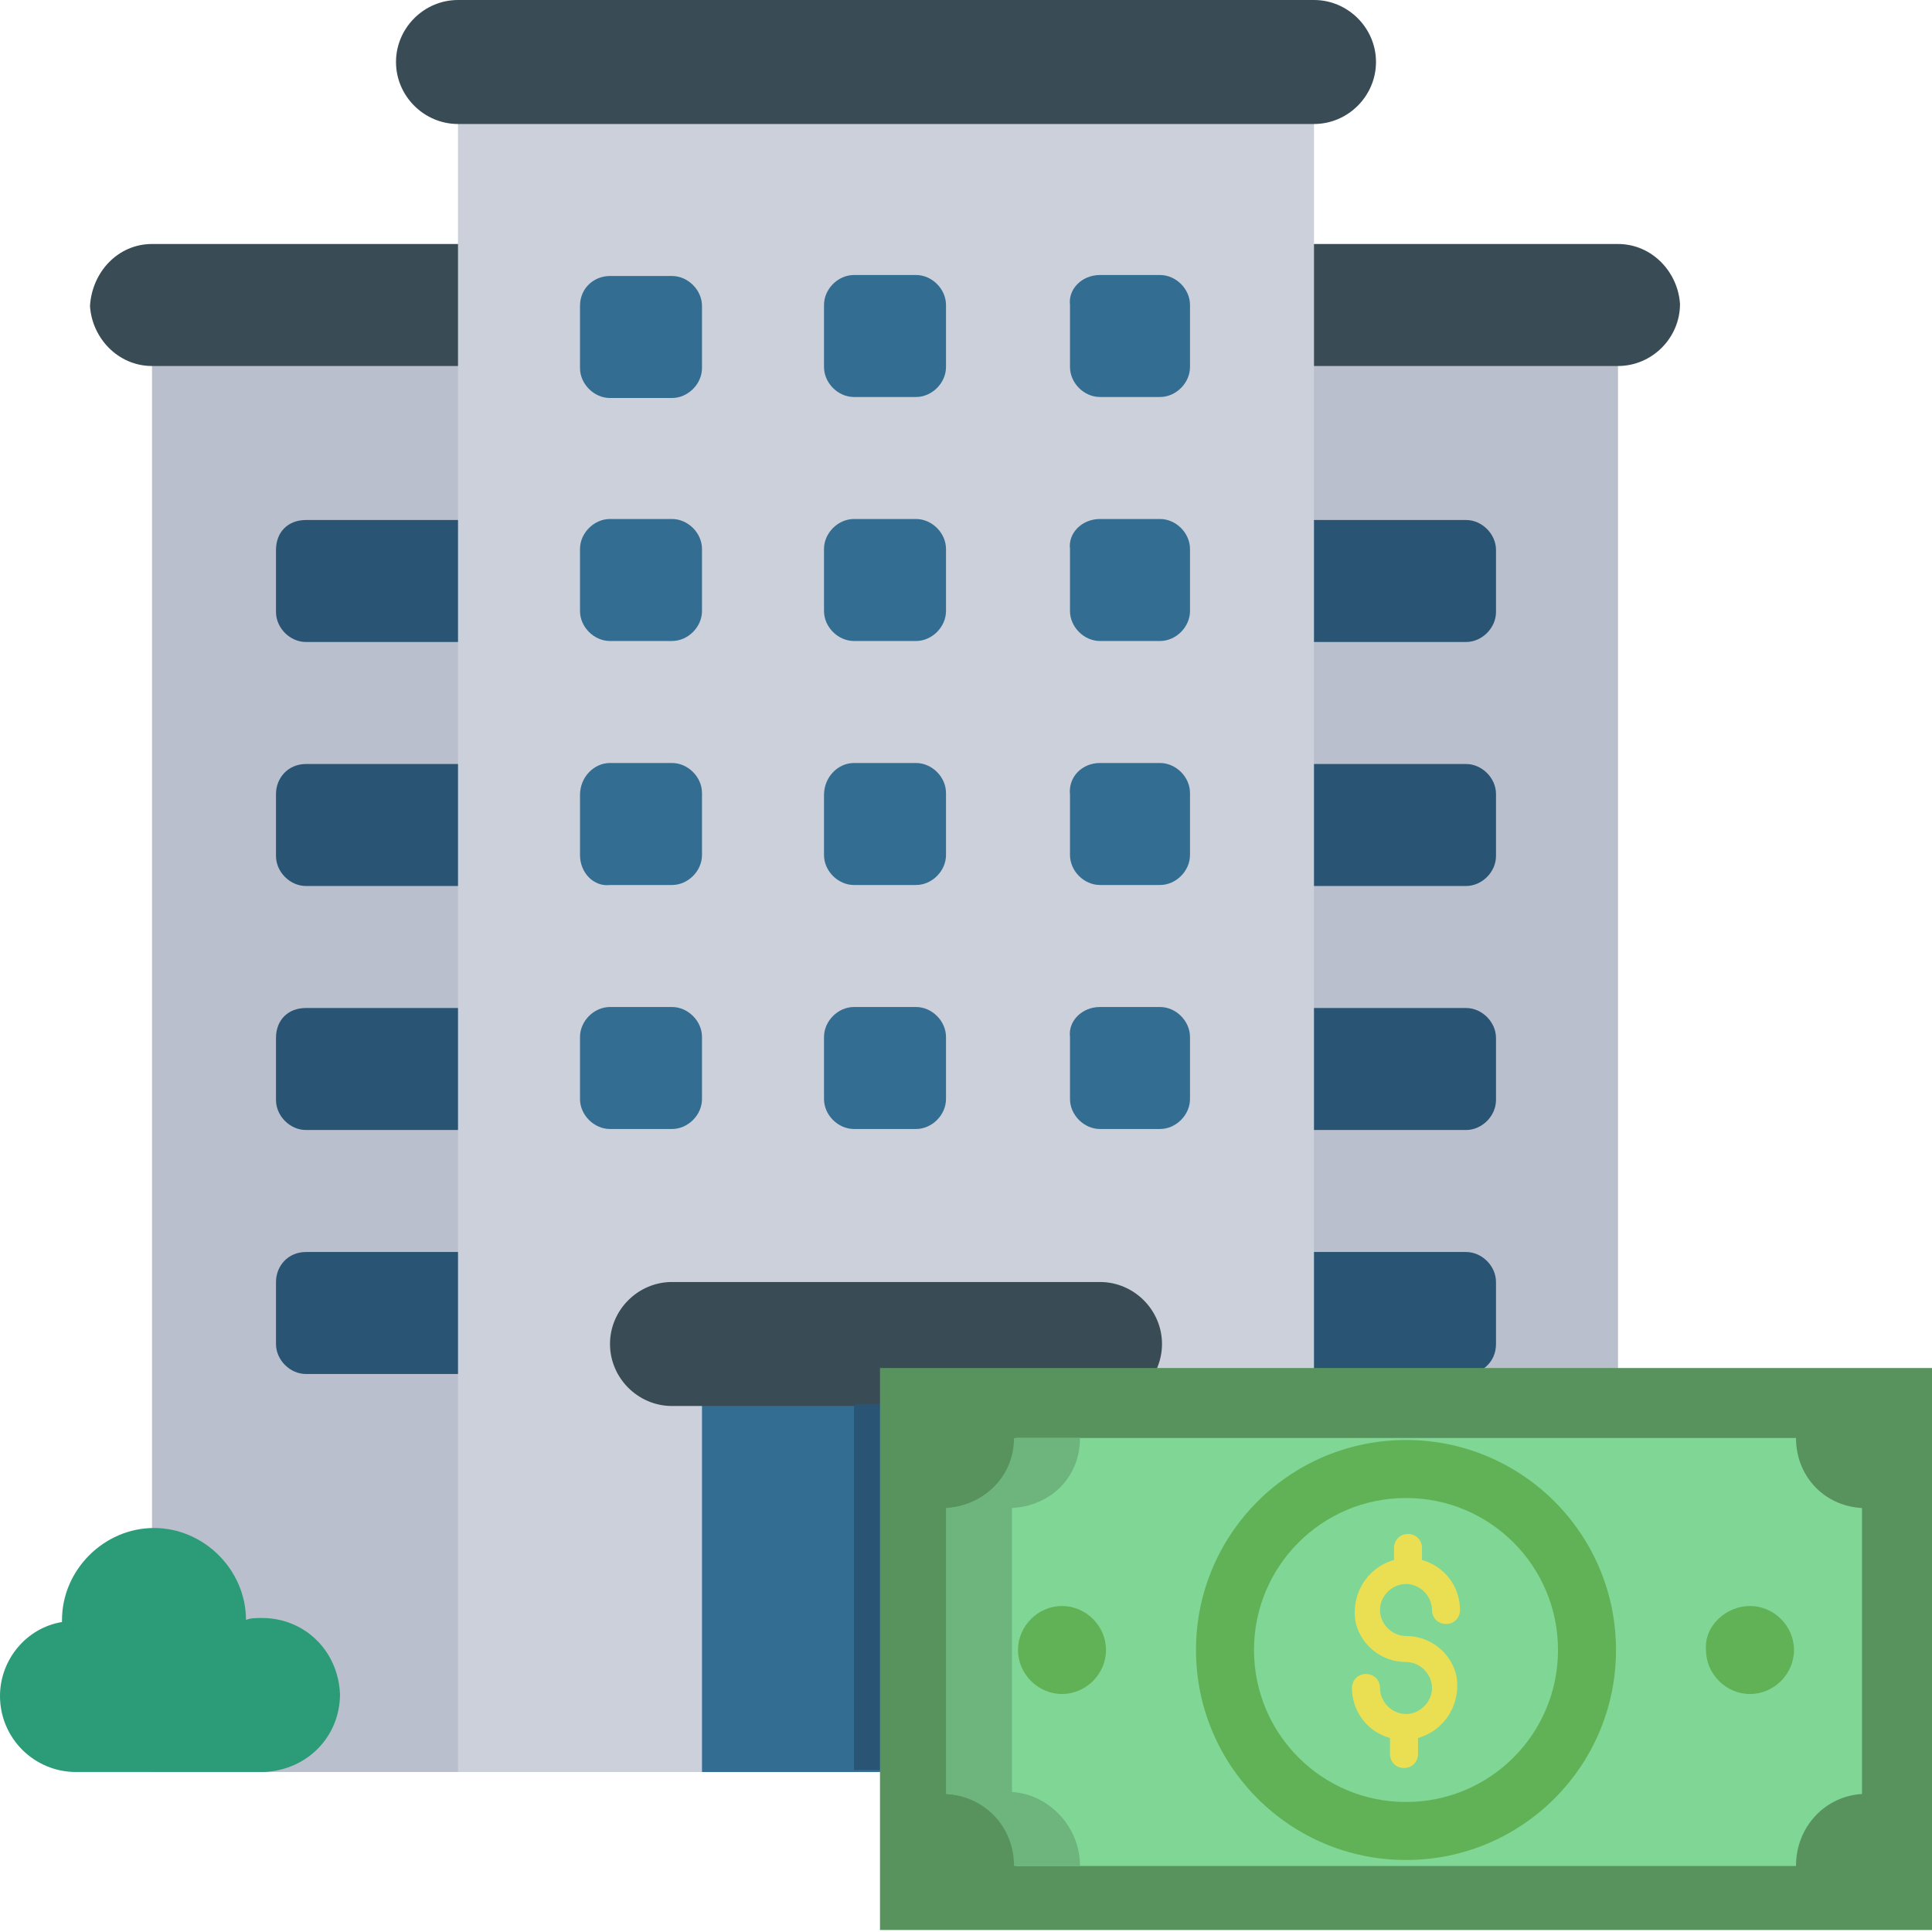
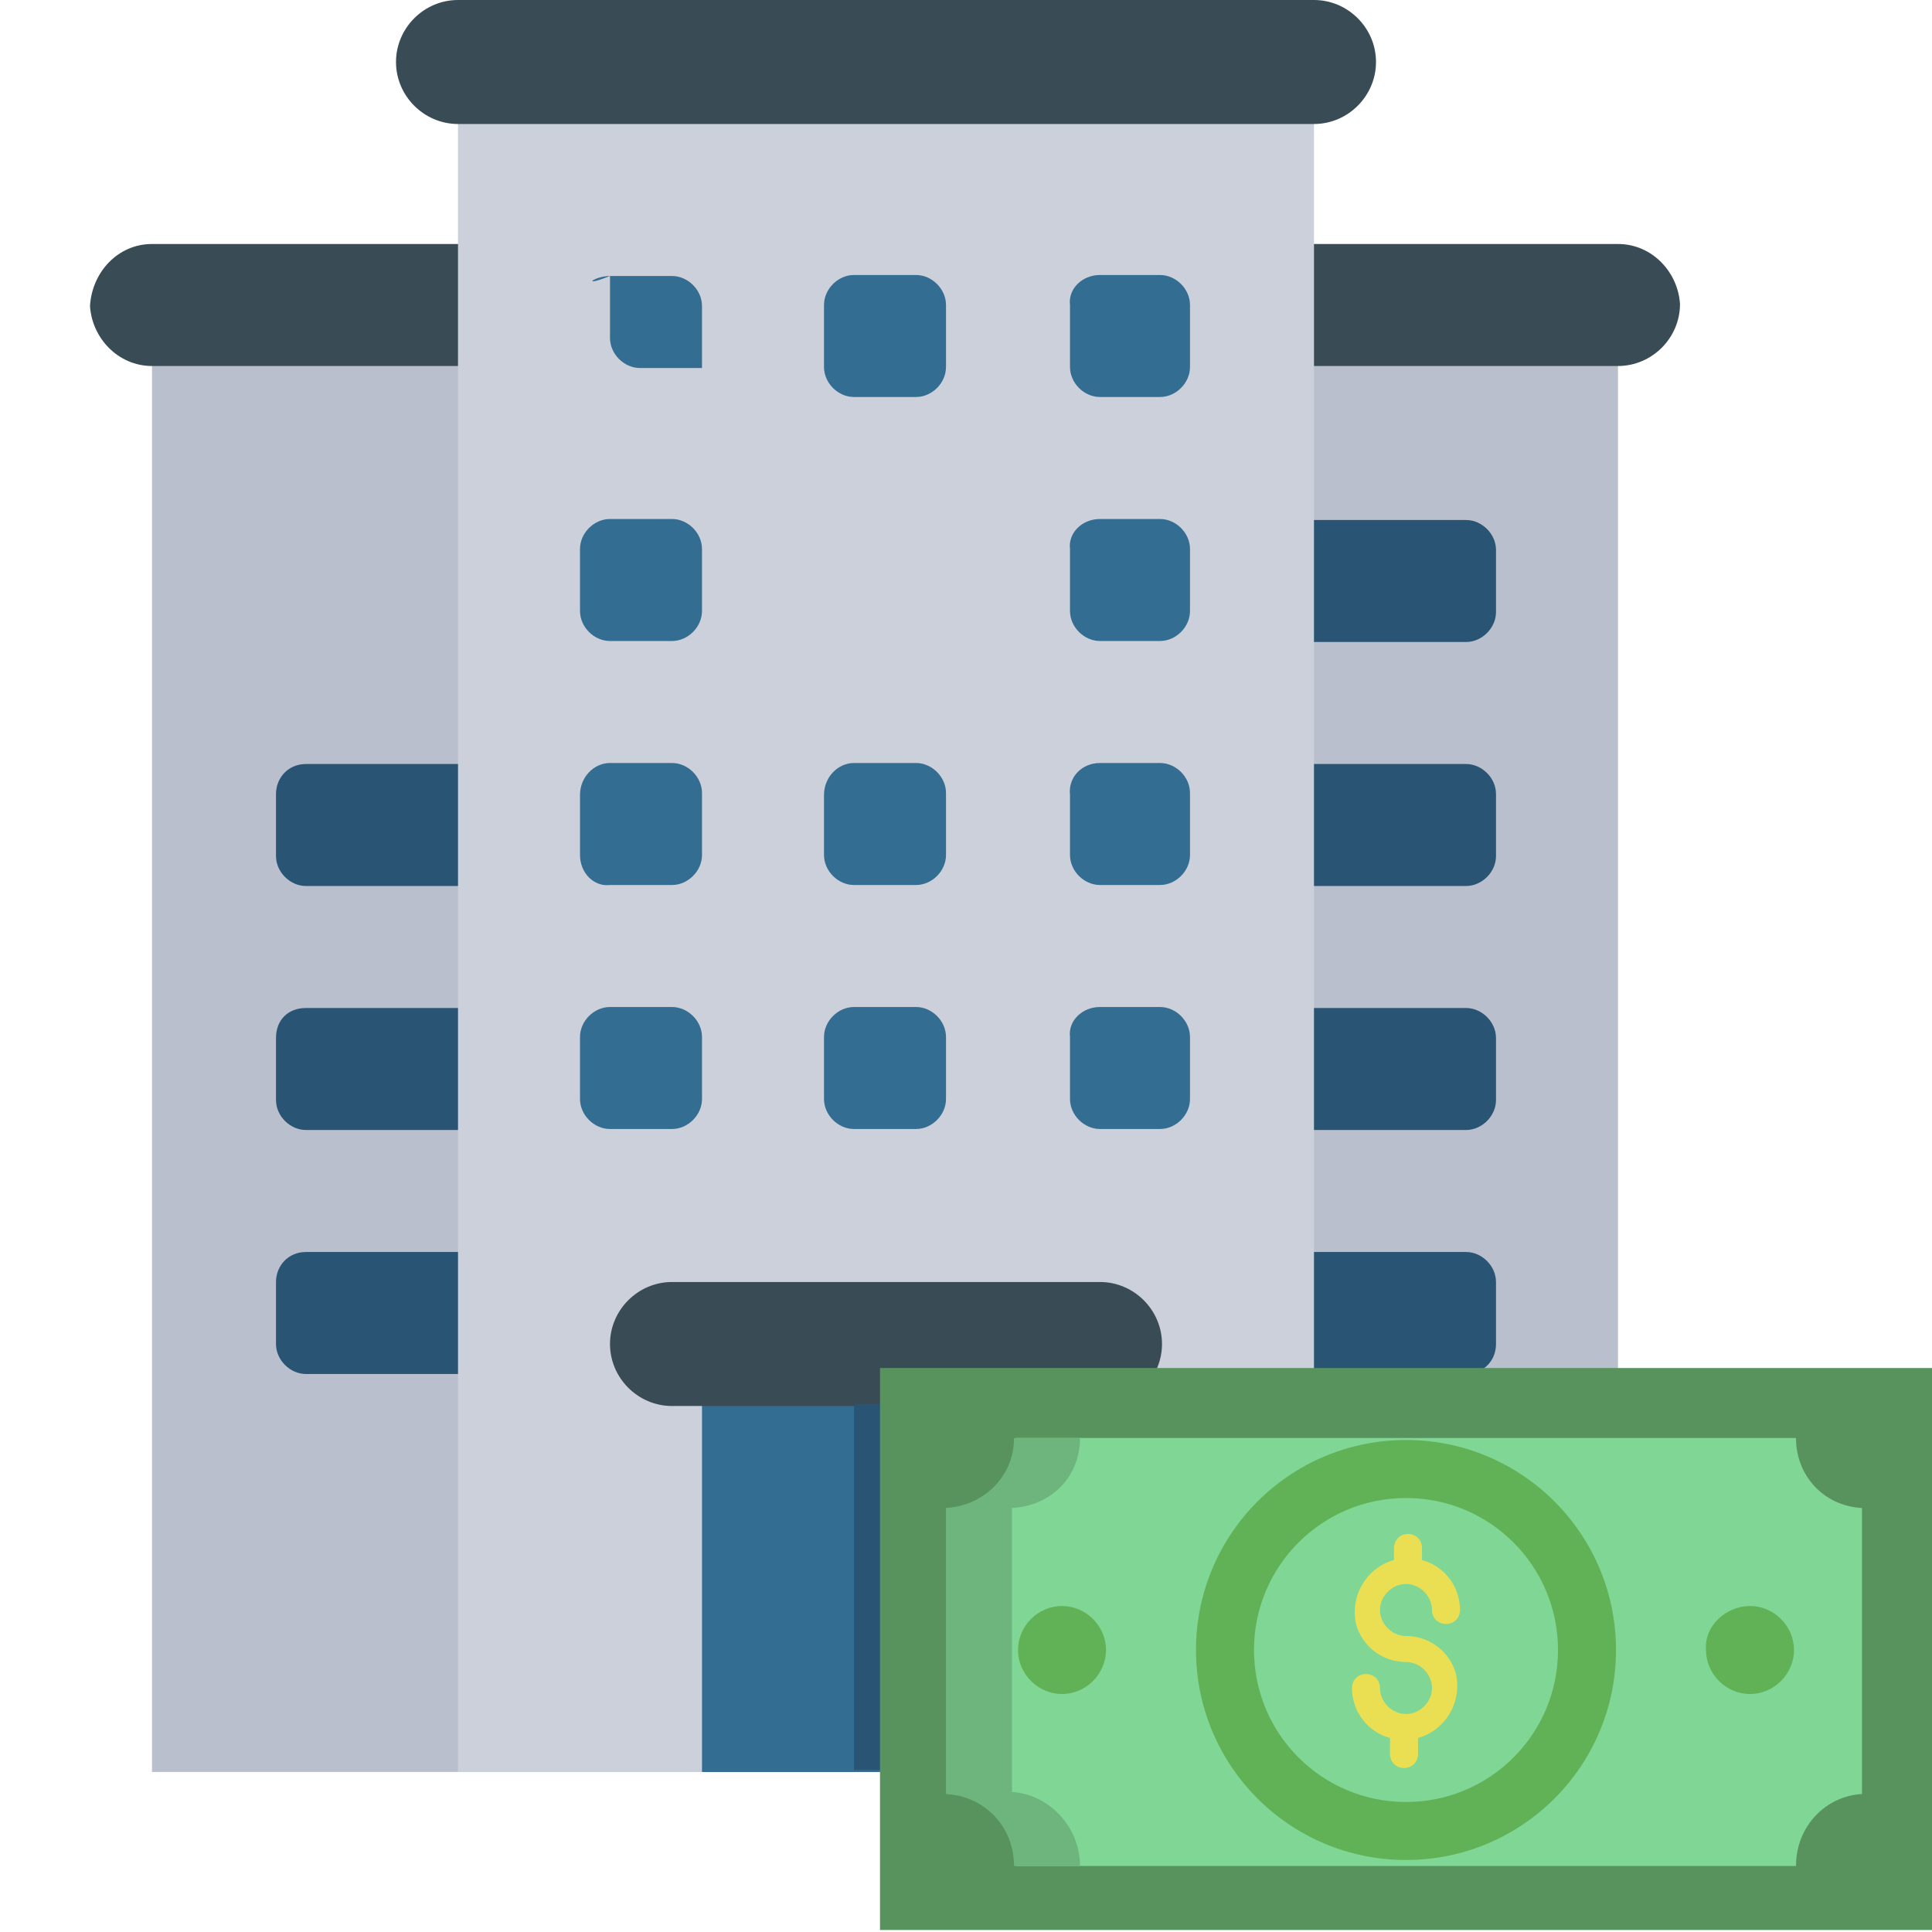
<svg xmlns="http://www.w3.org/2000/svg" version="1.1" id="Layer_1" x="0px" y="0px" viewBox="0 0 96.6 96.6" style="enable-background:new 0 0 96.6 96.6;" xml:space="preserve">
  <style type="text/css">
	.st0{fill:#B9BFCC;}
	.st1{fill:#394C56;}
	.st2{fill:#CCD0DA;}
	.st3{fill:#346D92;}
	.st4{fill:#295474;}
	.st5{fill:#2C9B78;}
	.st6{fill:#58935E;}
	.st7{fill:#7FD695;}
	.st8{fill:#61B257;}
	.st9{fill:#6DB57C;}
	.st10{fill:#EADF53;}
</style>
  <g>
    <path id="パス_15366" class="st0" d="M7.6,15.3h73.3v73.3H7.6V15.3z" />
    <path id="パス_15367" class="st1" d="M7.6,12.2h18.3v6.1H7.6c-1.7,0-3-1.4-3.1-3C4.6,13.6,5.9,12.2,7.6,12.2   C7.6,12.2,7.6,12.2,7.6,12.2z" />
    <path id="パス_15368" class="st1" d="M80.9,18.3H62.6v-6.1h18.3c1.7,0,3,1.4,3.1,3C84,16.9,82.6,18.3,80.9,18.3   C80.9,18.3,80.9,18.3,80.9,18.3L80.9,18.3z" />
    <path id="パス_15369" class="st2" d="M22.9,3.1h42.8v85.5H22.9V3.1z" />
-     <path id="パス_15370" class="st3" d="M30.5,13.8h3.1c0.8,0,1.5,0.7,1.5,1.5v3.1c0,0.8-0.7,1.5-1.5,1.5h-3.1   c-0.8,0-1.5-0.7-1.5-1.5v-3.1C29,14.4,29.7,13.8,30.5,13.8z" />
-     <path id="パス_15371" class="st4" d="M15.3,26h7.6v6.1h-7.6c-0.8,0-1.5-0.7-1.5-1.5v-3.1C13.8,26.6,14.4,26,15.3,26z" />
+     <path id="パス_15370" class="st3" d="M30.5,13.8h3.1c0.8,0,1.5,0.7,1.5,1.5v3.1h-3.1   c-0.8,0-1.5-0.7-1.5-1.5v-3.1C29,14.4,29.7,13.8,30.5,13.8z" />
    <path id="パス_15372" class="st4" d="M15.3,38.2h7.6v6.1h-7.6c-0.8,0-1.5-0.7-1.5-1.5v-3.1C13.8,38.9,14.4,38.2,15.3,38.2   C15.3,38.2,15.3,38.2,15.3,38.2z" />
    <path id="パス_15373" class="st4" d="M15.3,50.4h7.6v6.1h-7.6c-0.8,0-1.5-0.7-1.5-1.5v-3.1C13.8,51,14.4,50.4,15.3,50.4z" />
    <path id="パス_15374" class="st4" d="M15.3,62.6h7.6v6.1h-7.6c-0.8,0-1.5-0.7-1.5-1.5v-3.1C13.8,63.3,14.4,62.6,15.3,62.6z" />
    <g id="グループ_3546" transform="translate(29 13.75)">
      <path id="パス_15375" class="st3" d="M13.7,0h3.1c0.8,0,1.5,0.7,1.5,1.5v3.1c0,0.8-0.7,1.5-1.5,1.5h-3.1c-0.8,0-1.5-0.7-1.5-1.5    V1.5C12.2,0.7,12.9,0,13.7,0z" />
      <path id="パス_15376" class="st3" d="M26,0H29c0.8,0,1.5,0.7,1.5,1.5v3.1c0,0.8-0.7,1.5-1.5,1.5H26c-0.8,0-1.5-0.7-1.5-1.5V1.5    C24.4,0.7,25.1,0,26,0z" />
      <path id="パス_15377" class="st3" d="M1.5,12.2h3.1c0.8,0,1.5,0.7,1.5,1.5v3.1c0,0.8-0.7,1.5-1.5,1.5H1.5    c-0.8,0-1.5-0.7-1.5-1.5v-3.1C0,12.9,0.7,12.2,1.5,12.2z" />
-       <path id="パス_15378" class="st3" d="M13.7,12.2h3.1c0.8,0,1.5,0.7,1.5,1.5v3.1c0,0.8-0.7,1.5-1.5,1.5h-3.1    c-0.8,0-1.5-0.7-1.5-1.5v-3.1C12.2,12.9,12.9,12.2,13.7,12.2z" />
      <path id="パス_15379" class="st3" d="M26,12.2H29c0.8,0,1.5,0.7,1.5,1.5v3.1c0,0.8-0.7,1.5-1.5,1.5H26c-0.8,0-1.5-0.7-1.5-1.5    v-3.1C24.4,12.9,25.1,12.2,26,12.2z" />
      <path id="パス_15380" class="st3" d="M1.5,24.4h3.1c0.8,0,1.5,0.7,1.5,1.5V29c0,0.8-0.7,1.5-1.5,1.5H1.5C0.7,30.6,0,29.9,0,29    V26C0,25.1,0.7,24.4,1.5,24.4C1.5,24.4,1.5,24.4,1.5,24.4z" />
      <path id="パス_15381" class="st3" d="M13.7,24.4h3.1c0.8,0,1.5,0.7,1.5,1.5V29c0,0.8-0.7,1.5-1.5,1.5h-3.1    c-0.8,0-1.5-0.7-1.5-1.5V26C12.2,25.1,12.9,24.4,13.7,24.4C13.7,24.4,13.7,24.4,13.7,24.4z" />
      <path id="パス_15382" class="st3" d="M26,24.4H29c0.8,0,1.5,0.7,1.5,1.5V29c0,0.8-0.7,1.5-1.5,1.5H26c-0.8,0-1.5-0.7-1.5-1.5V26    C24.4,25.1,25.1,24.4,26,24.4C25.9,24.4,26,24.4,26,24.4z" />
      <path id="パス_15383" class="st3" d="M1.5,36.6h3.1c0.8,0,1.5,0.7,1.5,1.5v3.1c0,0.8-0.7,1.5-1.5,1.5H1.5    c-0.8,0-1.5-0.7-1.5-1.5v-3.1C0,37.3,0.7,36.6,1.5,36.6z" />
      <path id="パス_15384" class="st3" d="M13.7,36.6h3.1c0.8,0,1.5,0.7,1.5,1.5v3.1c0,0.8-0.7,1.5-1.5,1.5h-3.1    c-0.8,0-1.5-0.7-1.5-1.5v-3.1C12.2,37.3,12.9,36.6,13.7,36.6z" />
      <path id="パス_15385" class="st3" d="M26,36.6H29c0.8,0,1.5,0.7,1.5,1.5v3.1c0,0.8-0.7,1.5-1.5,1.5H26c-0.8,0-1.5-0.7-1.5-1.5    v-3.1C24.4,37.3,25.1,36.6,26,36.6z" />
    </g>
    <path id="パス_15386" class="st1" d="M22.9,0h42.8c1.7,0,3.1,1.4,3.1,3.1l0,0c0,1.7-1.4,3.1-3.1,3.1H22.9c-1.7,0-3.1-1.4-3.1-3.1   l0,0C19.8,1.4,21.2,0,22.9,0z" />
    <path id="パス_15387" class="st3" d="M35.1,67.2h18.3v21.4H35.1V67.2z" />
-     <path id="パス_15388" class="st5" d="M3.8,88.6c-2.1,0-3.8-1.7-3.8-3.8c0-1.8,1.3-3.4,3.1-3.7v-0.1c0-2.5,2.1-4.6,4.6-4.6   c2.5,0,4.6,2.1,4.6,4.6V81c0.2-0.1,0.5-0.1,0.8-0.1c2.1,0,3.8,1.6,3.9,3.8c0,2.1-1.6,3.8-3.8,3.9c0,0-0.1,0-0.1,0L3.8,88.6z" />
    <path id="パス_15389" class="st4" d="M73.3,32.1h-7.6V26h7.6c0.8,0,1.5,0.7,1.5,1.5v3.1C74.8,31.4,74.1,32.1,73.3,32.1z" />
    <path id="パス_15390" class="st4" d="M73.3,44.3h-7.6v-6.1h7.6c0.8,0,1.5,0.7,1.5,1.5v3.1C74.8,43.6,74.1,44.3,73.3,44.3z" />
    <path id="パス_15391" class="st4" d="M73.3,56.5h-7.6v-6.1h7.6c0.8,0,1.5,0.7,1.5,1.5V55C74.8,55.8,74.1,56.5,73.3,56.5z" />
    <path id="パス_15392" class="st4" d="M73.3,68.7h-7.6v-6.1h7.6c0.8,0,1.5,0.7,1.5,1.5v3.1C74.8,68.1,74.1,68.7,73.3,68.7z" />
    <path id="パス_15393" class="st5" d="M84.7,88.6c2.1,0,3.8-1.7,3.8-3.8c0-1.8-1.3-3.4-3.1-3.7v-0.1c0-2.5-2.1-4.6-4.7-4.5   c-2.5,0-4.5,2-4.5,4.5V81c-0.2-0.1-0.5-0.1-0.8-0.1c-2.1,0-3.8,1.8-3.8,3.9c0,2.1,1.7,3.7,3.8,3.8L84.7,88.6z" />
    <path id="パス_15394" class="st1" d="M33.6,64.1H55c1.7,0,3.1,1.4,3.1,3.1l0,0c0,1.7-1.4,3.1-3.1,3.1H33.6   c-1.7,0-3.1-1.4-3.1-3.1l0,0C30.5,65.5,31.9,64.1,33.6,64.1z" />
    <path id="パス_15395" class="st4" d="M42.7,70.2h3.1v18.3h-3.1V70.2z" />
  </g>
  <g>
    <path class="st6" d="M96.6,68.4v28.1H44V68.4H96.6z" />
    <path class="st7" d="M89.8,71.9h-39c0,2-1.6,3.4-3.4,3.5v14.3c1.9,0.1,3.4,1.6,3.4,3.6h39c0-2,1.5-3.5,3.3-3.6V75.4   C91.2,75.3,89.8,73.8,89.8,71.9L89.8,71.9z" />
    <g>
      <path class="st8" d="M87.5,80.3c1.2,0,2.2,1,2.2,2.2s-1,2.2-2.2,2.2c-1.2,0-2.2-1-2.2-2.2C85.2,81.3,86.3,80.3,87.5,80.3    C87.5,80.3,87.5,80.3,87.5,80.3z" />
      <path class="st8" d="M70.3,72c5.8,0,10.5,4.7,10.5,10.5c0,5.8-4.7,10.5-10.5,10.5s-10.5-4.7-10.5-10.5l0,0    C59.8,76.7,64.5,72,70.3,72C70.3,72,70.3,72,70.3,72L70.3,72z M77.9,82.5c0-4.2-3.4-7.6-7.6-7.6s-7.6,3.4-7.6,7.6s3.4,7.6,7.6,7.6    l0,0C74.5,90.1,77.9,86.7,77.9,82.5z" />
      <path class="st8" d="M53.1,80.3c1.2,0,2.2,1,2.2,2.2c0,1.2-1,2.2-2.2,2.2c-1.2,0-2.2-1-2.2-2.2c0,0,0,0,0,0    C50.9,81.3,51.9,80.3,53.1,80.3z" />
    </g>
    <path class="st9" d="M50.6,89.6V75.4c1.9-0.1,3.4-1.5,3.4-3.5h-3.3c0,2-1.6,3.4-3.4,3.5v14.3c1.9,0.1,3.4,1.6,3.4,3.6H54   C54,91.3,52.4,89.7,50.6,89.6z" />
    <path class="st10" d="M70.3,81.8c-0.7,0-1.3-0.6-1.3-1.3s0.6-1.3,1.3-1.3s1.3,0.6,1.3,1.3l0,0c0,0.4,0.3,0.7,0.7,0.7   s0.7-0.3,0.7-0.7c0-1.2-0.8-2.2-1.9-2.5v-0.6c0-0.4-0.3-0.7-0.7-0.7s-0.7,0.3-0.7,0.7v0.6c-1.4,0.4-2.2,1.8-1.9,3.2   c0.3,1.1,1.3,1.9,2.5,1.9c0.7,0,1.3,0.6,1.3,1.3c0,0.7-0.6,1.3-1.3,1.3c-0.7,0-1.3-0.6-1.3-1.3l0,0c0-0.4-0.3-0.7-0.7-0.7   s-0.7,0.3-0.7,0.7c0,1.2,0.8,2.2,1.9,2.5v0.8c0,0.4,0.3,0.7,0.7,0.7s0.7-0.3,0.7-0.7v-0.8c1.4-0.4,2.2-1.8,1.9-3.2   C72.5,82.6,71.5,81.8,70.3,81.8L70.3,81.8z" />
  </g>
</svg>